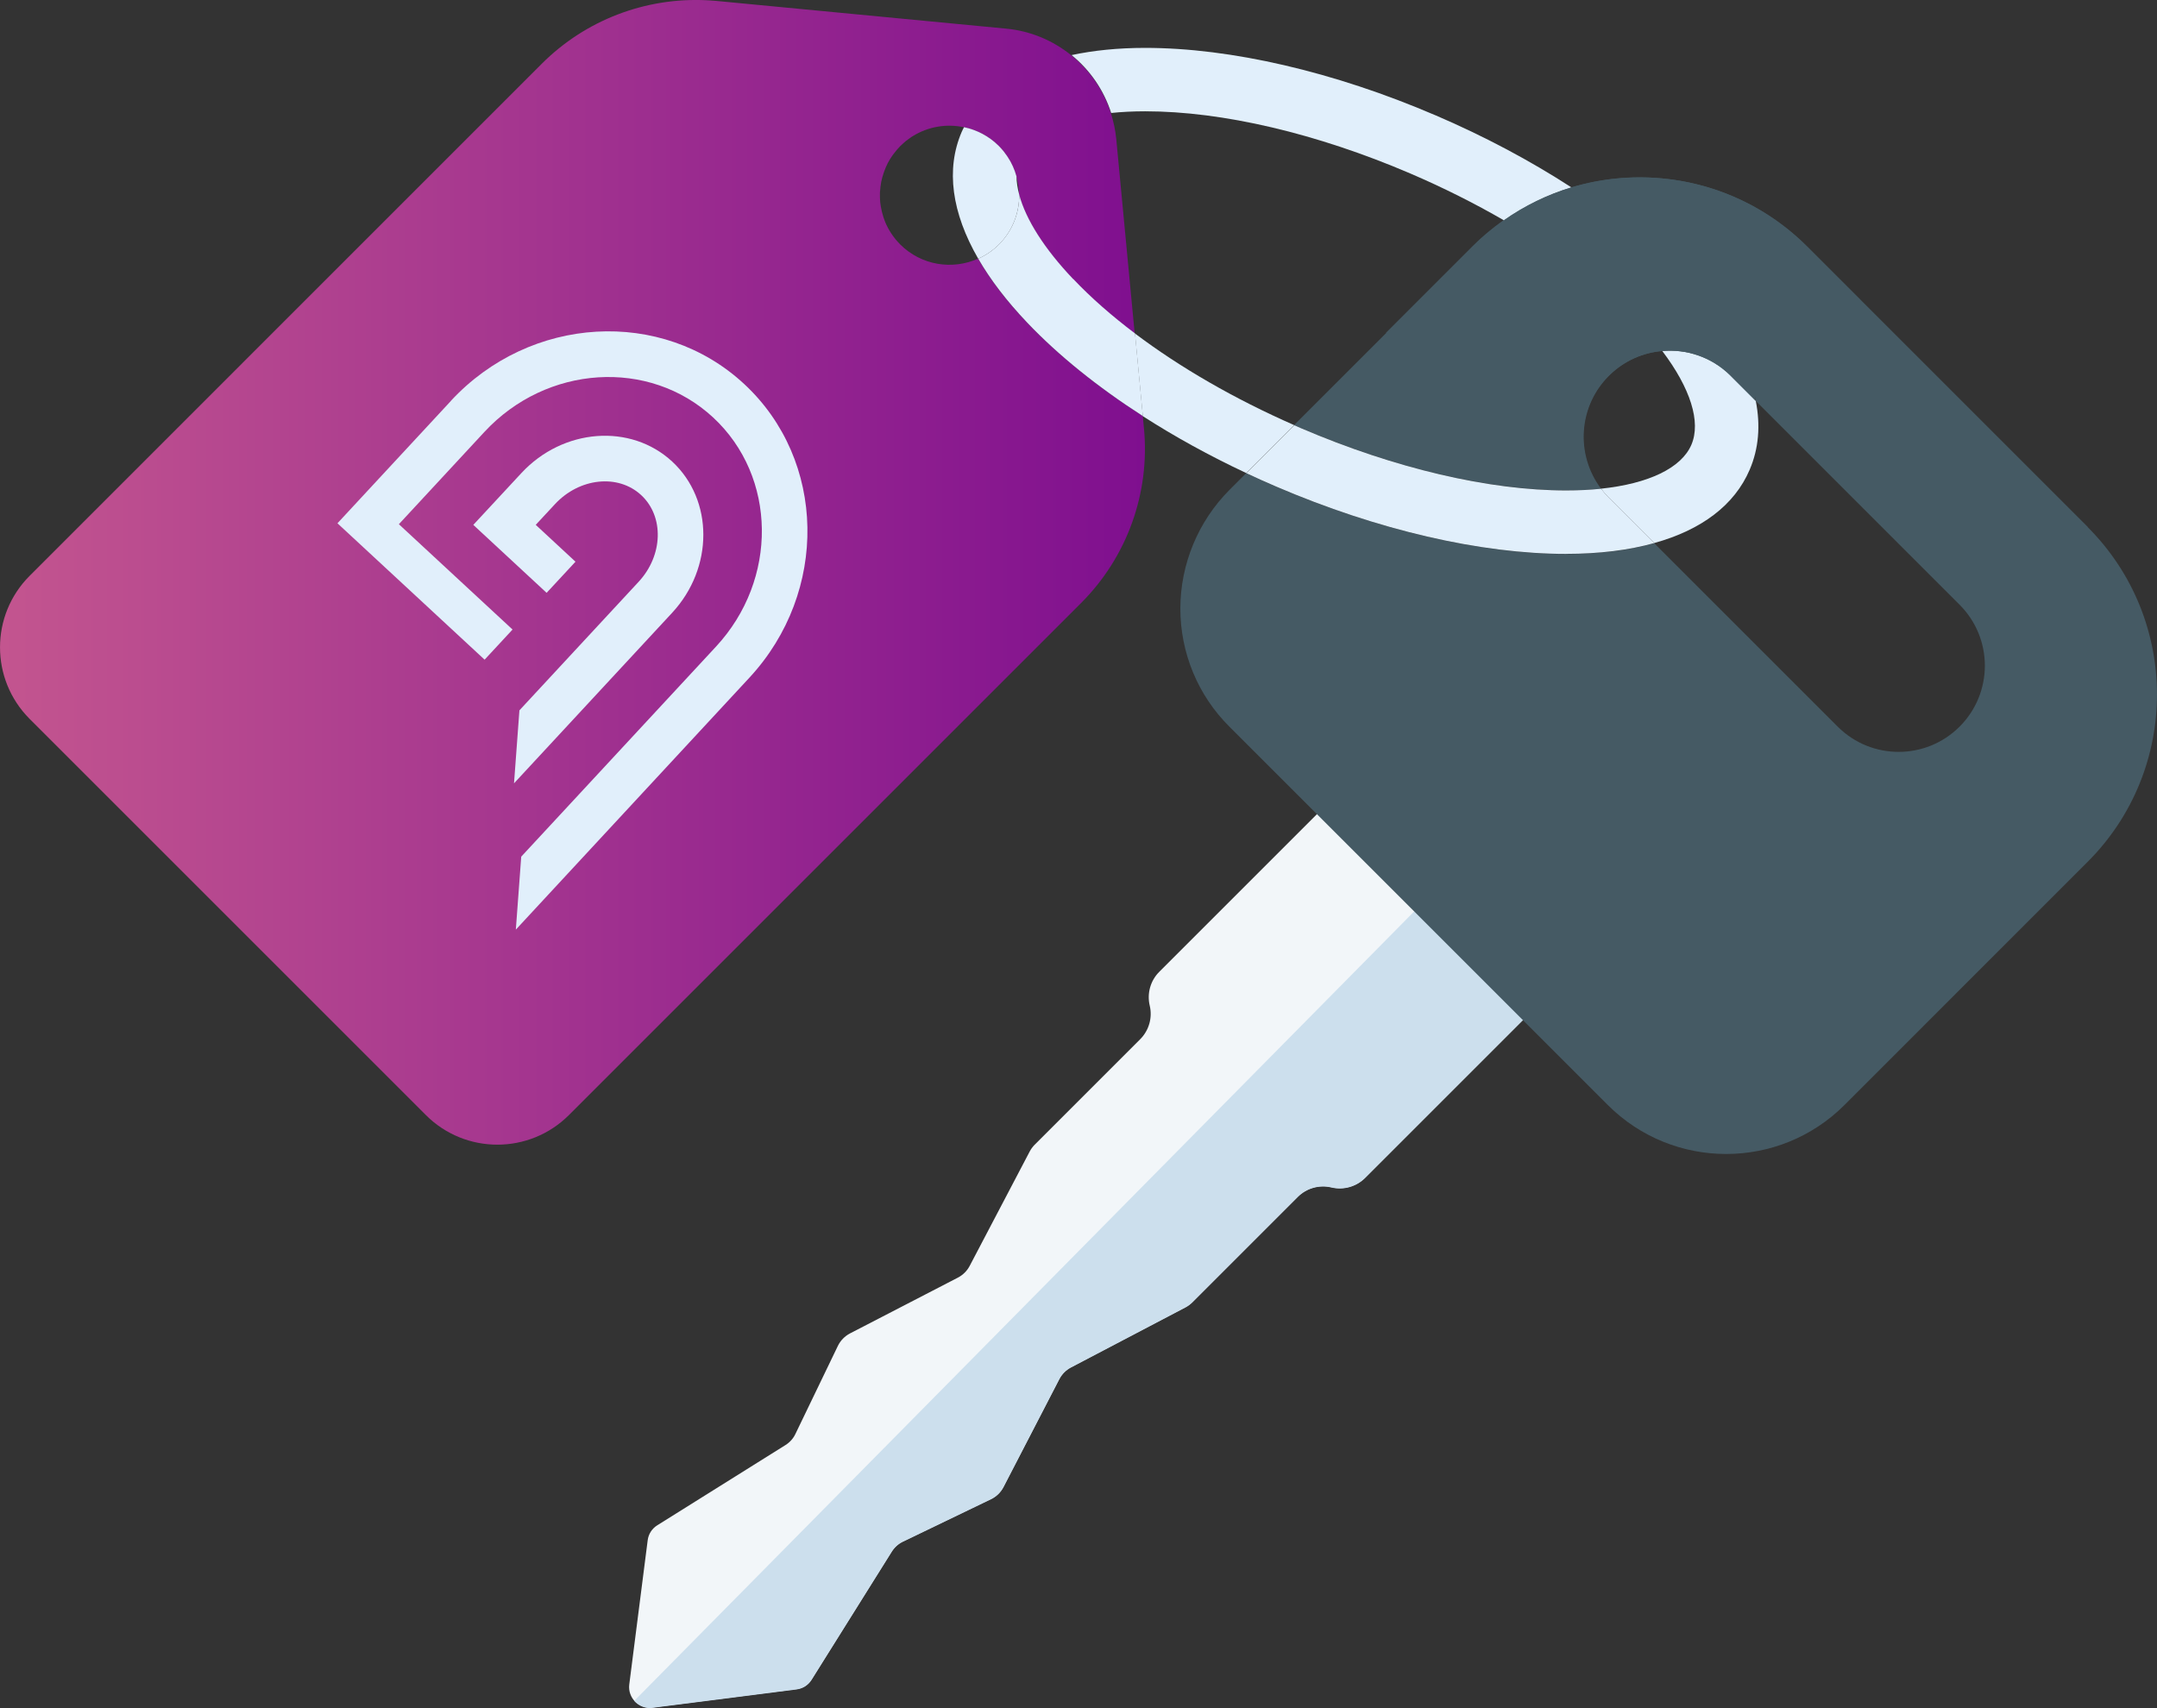
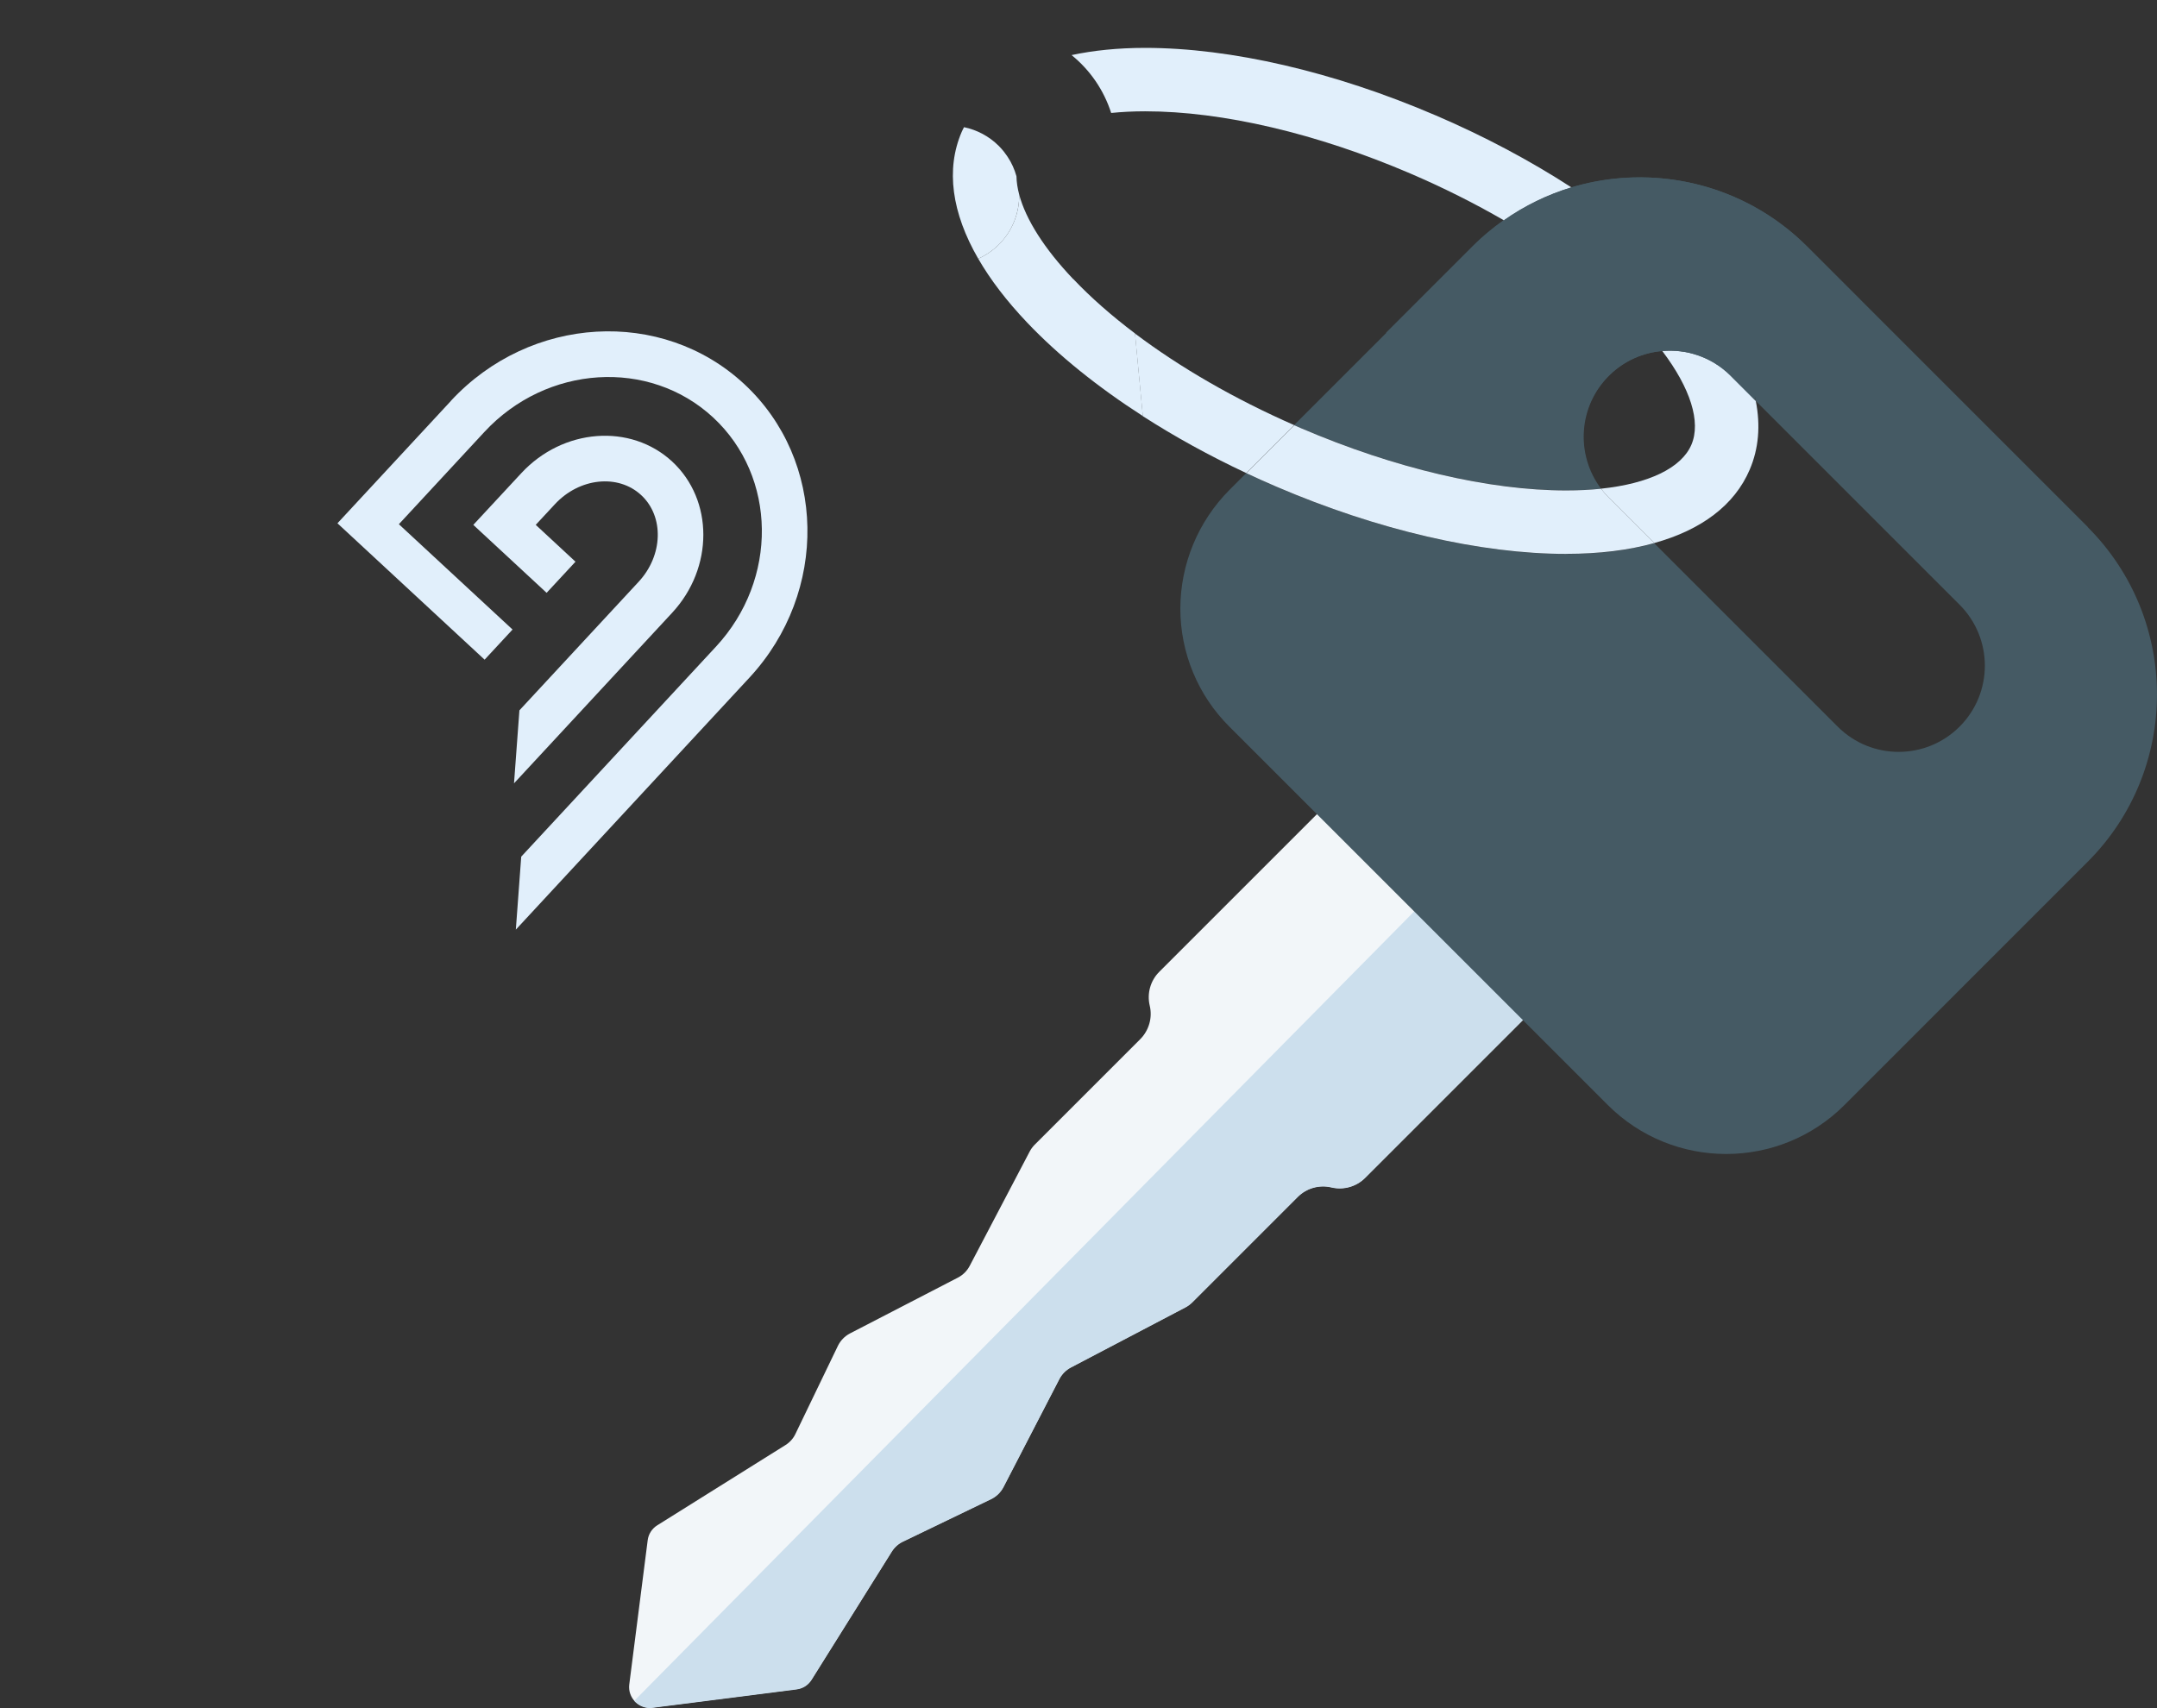
<svg xmlns="http://www.w3.org/2000/svg" width="375" height="297" viewBox="0 0 375 297" fill="none">
  <rect x="0" y="0" width="375" height="297" fill="#333333" stroke="none" />
  <g clip-path="url(#clip0_4001_2851)">
-     <path d="M198.874 74.475L198.678 72.345C190.846 67.308 184.002 61.803 178.582 56.11C175.003 52.36 172.157 48.628 170.052 44.971C165.595 46.983 160.175 46.165 156.51 42.509C155.342 41.333 154.448 39.977 153.86 38.529C153.664 38.034 153.502 37.532 153.374 37.02C153.34 36.901 153.314 36.79 153.289 36.671C153.169 36.177 153.084 35.665 153.024 35.154V35.128C152.982 34.608 152.965 34.089 152.982 33.569C152.982 33.441 152.982 33.313 153.007 33.202C153.042 32.691 153.093 32.188 153.195 31.685V31.651C153.289 31.14 153.442 30.646 153.604 30.143C153.647 30.015 153.689 29.896 153.732 29.776C153.902 29.291 154.115 28.813 154.345 28.353C154.345 28.353 154.345 28.328 154.354 28.328C154.601 27.867 154.882 27.416 155.198 26.973C155.283 26.853 155.36 26.751 155.445 26.649C155.769 26.223 156.127 25.797 156.519 25.396C156.655 25.26 156.808 25.132 156.962 24.987C157.124 24.851 157.277 24.689 157.439 24.561C157.601 24.433 157.771 24.314 157.933 24.194C158.095 24.075 158.249 23.947 158.41 23.845C158.504 23.785 158.598 23.743 158.675 23.683C161.359 22.004 164.563 21.484 167.572 22.123C169.796 22.584 171.91 23.674 173.631 25.396C173.921 25.686 174.202 25.984 174.449 26.308C174.62 26.529 174.782 26.759 174.943 26.981C175.012 27.075 175.097 27.169 175.148 27.271C175.855 28.336 176.35 29.478 176.69 30.663C176.98 31.677 177.142 32.734 177.151 33.79V33.858C178.31 38.162 181.523 43.267 186.534 48.542C189.61 51.781 193.232 54.951 197.271 58.011L194.059 24.118C193.905 22.575 193.581 21.101 193.13 19.677C191.86 15.672 189.44 12.195 186.244 9.613C183.082 7.056 179.187 5.377 174.892 4.977L124.552 0.162C124.168 0.128 123.802 0.119 123.419 0.076C123.223 0.068 123.027 0.042 122.831 0.042C112.186 -0.478 101.772 3.502 94.196 11.079L5.148 100.136C-1.712 106.996 -1.712 118.126 5.148 125.004L74.041 193.898C80.901 200.758 92.031 200.758 98.909 193.898L187.957 104.849C195.942 96.863 199.947 85.733 198.882 74.501L198.874 74.475Z" fill="url(#paint0_linear_4001_2851)" />
    <path d="M239.729 130.902L275.47 166.644L237.325 204.79C235.8 206.315 233.576 206.954 231.471 206.443C229.366 205.949 227.141 206.571 225.616 208.096L207.251 226.462C206.918 226.794 206.518 227.084 206.092 227.305L186.175 237.754C185.306 238.205 184.616 238.913 184.164 239.782L174.457 258.548C173.98 259.46 173.222 260.201 172.293 260.653L157.004 268.025C156.195 268.417 155.513 269.022 155.035 269.78L141.085 292.066C140.514 292.978 139.568 293.583 138.503 293.719L113.413 296.923C111.087 297.222 109.11 295.245 109.399 292.91L112.604 267.82C112.74 266.755 113.345 265.809 114.257 265.238L136.542 251.287C137.309 250.81 137.923 250.128 138.298 249.318L145.67 234.029C146.121 233.1 146.863 232.342 147.775 231.865L166.54 222.158C167.41 221.706 168.117 220.999 168.569 220.147L179.017 200.23C179.238 199.804 179.528 199.421 179.861 199.071L198.226 180.706C199.751 179.18 200.39 176.956 199.879 174.851C199.385 172.746 200.007 170.522 201.532 168.996L239.677 130.851L239.712 130.885L239.729 130.902Z" fill="#F2F6F9" />
    <path d="M256.517 147.699L110.269 295.756C110.362 295.858 110.456 295.961 110.558 296.054H110.567C110.669 296.148 110.763 296.225 110.882 296.31C110.882 296.31 110.908 296.319 110.916 296.336C111.018 296.404 111.121 296.472 111.232 296.532C111.257 296.532 111.266 296.557 111.291 296.566C111.393 296.625 111.496 296.668 111.607 296.719C111.632 296.728 111.666 296.745 111.692 296.753C111.794 296.787 111.888 296.821 111.99 296.855C112.024 296.855 112.058 296.881 112.092 296.89C112.195 296.915 112.288 296.932 112.391 296.949C112.433 296.949 112.476 296.958 112.518 296.975C112.621 296.983 112.723 296.983 112.834 297H112.962C113.115 297 113.26 297 113.413 296.975L138.502 293.77C139.568 293.634 140.514 293.029 141.085 292.117L155.035 269.831C155.513 269.064 156.194 268.451 157.004 268.076L172.293 260.704C173.222 260.252 173.98 259.528 174.457 258.599L184.164 239.833C184.616 238.964 185.323 238.257 186.175 237.805L206.092 227.357C206.518 227.135 206.901 226.845 207.251 226.513L225.616 208.147C227.141 206.622 229.366 205.983 231.471 206.494C233.575 206.988 235.8 206.366 237.325 204.841L275.47 166.695L256.517 147.742L256.543 147.708L256.517 147.699Z" fill="#CCDFED" />
    <path d="M279.808 65.187C285.62 59.579 294.815 59.579 300.627 65.187L304.727 69.286L323.39 52.139L314.144 42.893C298.071 26.82 272.002 26.82 255.929 42.893L240.964 57.858L276.177 81.192C274.166 75.78 275.393 69.448 279.808 65.187Z" fill="#455A64" />
    <path d="M272.292 85.274C274.431 85.274 276.459 85.171 278.351 84.975C273.851 79.018 274.38 70.505 279.894 65.178C282.459 62.698 285.68 61.326 288.987 61.036C287.768 59.426 286.37 57.773 284.785 56.119C278.777 49.813 270.758 43.728 261.452 38.325C259.543 39.663 257.727 41.18 256.014 42.884L224.985 73.914C225.394 74.084 225.786 74.272 226.187 74.442C242.456 81.422 258.827 85.257 272.283 85.257H272.292V85.274Z" fill="#455A64" />
    <path d="M362.967 91.631L314.229 42.893C303.125 31.788 287.248 28.362 273.186 32.606C280.814 37.558 287.478 42.952 292.787 48.526C299.741 55.829 303.943 63.056 305.264 69.738L340.682 105.156C346.536 111.011 346.536 120.496 340.682 126.351C334.827 132.206 325.342 132.206 319.487 126.351L287.597 94.461C283.174 95.688 278.061 96.336 272.291 96.336C257.378 96.336 239.464 92.168 221.84 84.626C220.085 83.876 218.355 83.084 216.642 82.291L213.736 85.197C208.299 90.668 205.231 98.066 205.205 105.778C205.197 113.508 208.256 120.914 213.736 126.359L279.518 192.143C290.878 203.503 309.312 203.503 320.672 192.143L362.941 149.864C379.014 133.791 379.014 107.721 362.941 91.648L362.967 91.623V91.631Z" fill="#455A64" />
    <path d="M197.313 57.994L198.677 72.362C204.216 75.925 210.259 79.257 216.659 82.257L224.993 73.922C214.605 69.362 205.154 63.9 197.313 57.985V57.994Z" fill="#E1EFFB" />
-     <path d="M249.529 20.036C231.922 12.476 213.992 8.326 199.078 8.326C194.365 8.326 190.096 8.769 186.295 9.579C189.491 12.161 191.894 15.638 193.181 19.644C195.03 19.456 196.999 19.354 199.095 19.354C212.552 19.354 228.923 23.198 245.191 30.169C250.927 32.632 256.39 35.376 261.469 38.316C265.116 35.751 269.079 33.842 273.204 32.589C266.054 27.953 258.068 23.692 249.538 20.036H249.529Z" fill="#E1EFFB" />
+     <path d="M249.529 20.036C231.922 12.476 213.992 8.326 199.078 8.326C194.365 8.326 190.096 8.769 186.295 9.579C189.491 12.161 191.894 15.638 193.181 19.644C195.03 19.456 196.999 19.354 199.095 19.354C212.552 19.354 228.923 23.198 245.191 30.169C250.927 32.632 256.39 35.376 261.469 38.316C265.116 35.751 269.079 33.842 273.204 32.589C266.054 27.953 258.068 23.692 249.538 20.036Z" fill="#E1EFFB" />
    <path d="M288.995 61.037C293.878 67.496 295.761 73.368 294.048 77.348C292.31 81.388 286.609 84.106 278.351 84.976C278.709 85.461 279.101 85.922 279.527 86.365L287.589 94.427C295.812 92.151 301.556 87.822 304.181 81.686C305.758 78.021 306.09 73.982 305.246 69.712L300.713 65.178C297.474 62.042 293.171 60.662 288.995 61.037Z" fill="#E1EFFB" />
    <path d="M272.292 96.31C278.062 96.31 283.183 95.662 287.598 94.435L279.536 86.373C279.11 85.93 278.726 85.461 278.36 84.984C276.459 85.18 274.44 85.282 272.301 85.282C258.844 85.282 242.473 81.439 226.204 74.467C225.795 74.297 225.403 74.109 225.003 73.939L216.668 82.274C218.381 83.075 220.102 83.859 221.866 84.609C239.473 92.168 257.404 96.318 272.318 96.318H272.309L272.292 96.31Z" fill="#E1EFFB" />
    <path d="M284.794 56.119C286.379 57.789 287.768 59.426 288.995 61.036C293.171 60.67 297.475 62.05 300.713 65.178L305.247 69.712C303.926 63.039 299.725 55.804 292.771 48.5C287.461 42.927 280.797 37.532 273.17 32.581C269.036 33.833 265.082 35.742 261.435 38.307C270.749 43.711 278.777 49.787 284.768 56.102H284.777L284.794 56.119Z" fill="#455A64" />
    <path d="M175.173 27.263C175.105 27.169 175.037 27.075 174.969 26.973C174.807 26.743 174.645 26.521 174.475 26.3C174.219 25.984 173.946 25.686 173.656 25.388C171.935 23.666 169.813 22.575 167.597 22.115C167.461 22.396 167.307 22.661 167.188 22.95C164.41 29.419 165.45 36.995 170.069 44.989C171.364 44.401 172.591 43.591 173.656 42.526C176.051 40.131 177.219 36.986 177.193 33.85C176.895 32.725 176.733 31.66 176.716 30.654C176.383 29.461 175.881 28.319 175.173 27.263Z" fill="#E1EFFB" />
    <path d="M186.576 48.526C181.565 43.259 178.335 38.145 177.193 33.842C177.227 36.978 176.051 40.123 173.656 42.517C172.591 43.583 171.364 44.401 170.068 44.98C172.173 48.628 175.02 52.361 178.599 56.119C184.011 61.812 190.862 67.317 198.694 72.354L197.331 57.985C193.291 54.934 189.669 51.764 186.593 48.517H186.584L186.576 48.526Z" fill="#E1EFFB" />
    <g style="mix-blend-mode:overlay">
      <path d="M78.387 69.703C92.193 54.815 115.058 53.494 129.367 66.763C143.675 80.024 144.093 102.932 130.296 117.828L89.679 161.65L90.617 148.96L124.475 112.442C135.307 100.767 135.077 82.887 123.981 72.592C112.885 62.306 95.04 63.431 84.216 75.106L69.345 91.154L89.108 109.468L84.251 114.709L58.667 90.992L78.396 69.712" fill="#E1EFFB" />
      <path d="M82.29 91.264L90.642 82.265C97.877 74.467 109.629 73.564 116.864 80.262C124.083 86.961 124.083 98.755 116.856 106.553L89.363 136.211L90.301 123.521L111.027 101.167C115.288 96.574 115.484 89.807 111.47 86.091C107.456 82.367 100.723 83.083 96.471 87.677L93.139 91.264L100.05 97.673L95.031 103.085L82.29 91.273" fill="#E1EFFB" />
    </g>
  </g>
  <defs>
    <linearGradient id="paint0_linear_4001_2851" x1="0.001" y1="99.514" x2="199.044" y2="99.514" gradientUnits="userSpaceOnUse">
      <stop stop-color="#C3558F" />
      <stop offset="0.49" stop-color="#A2338F" />
      <stop offset="1" stop-color="#7F0F8F" />
    </linearGradient>
    <clipPath id="clip0_4001_2851">
      <rect width="375" height="297" fill="white" />
    </clipPath>
  </defs>
</svg>